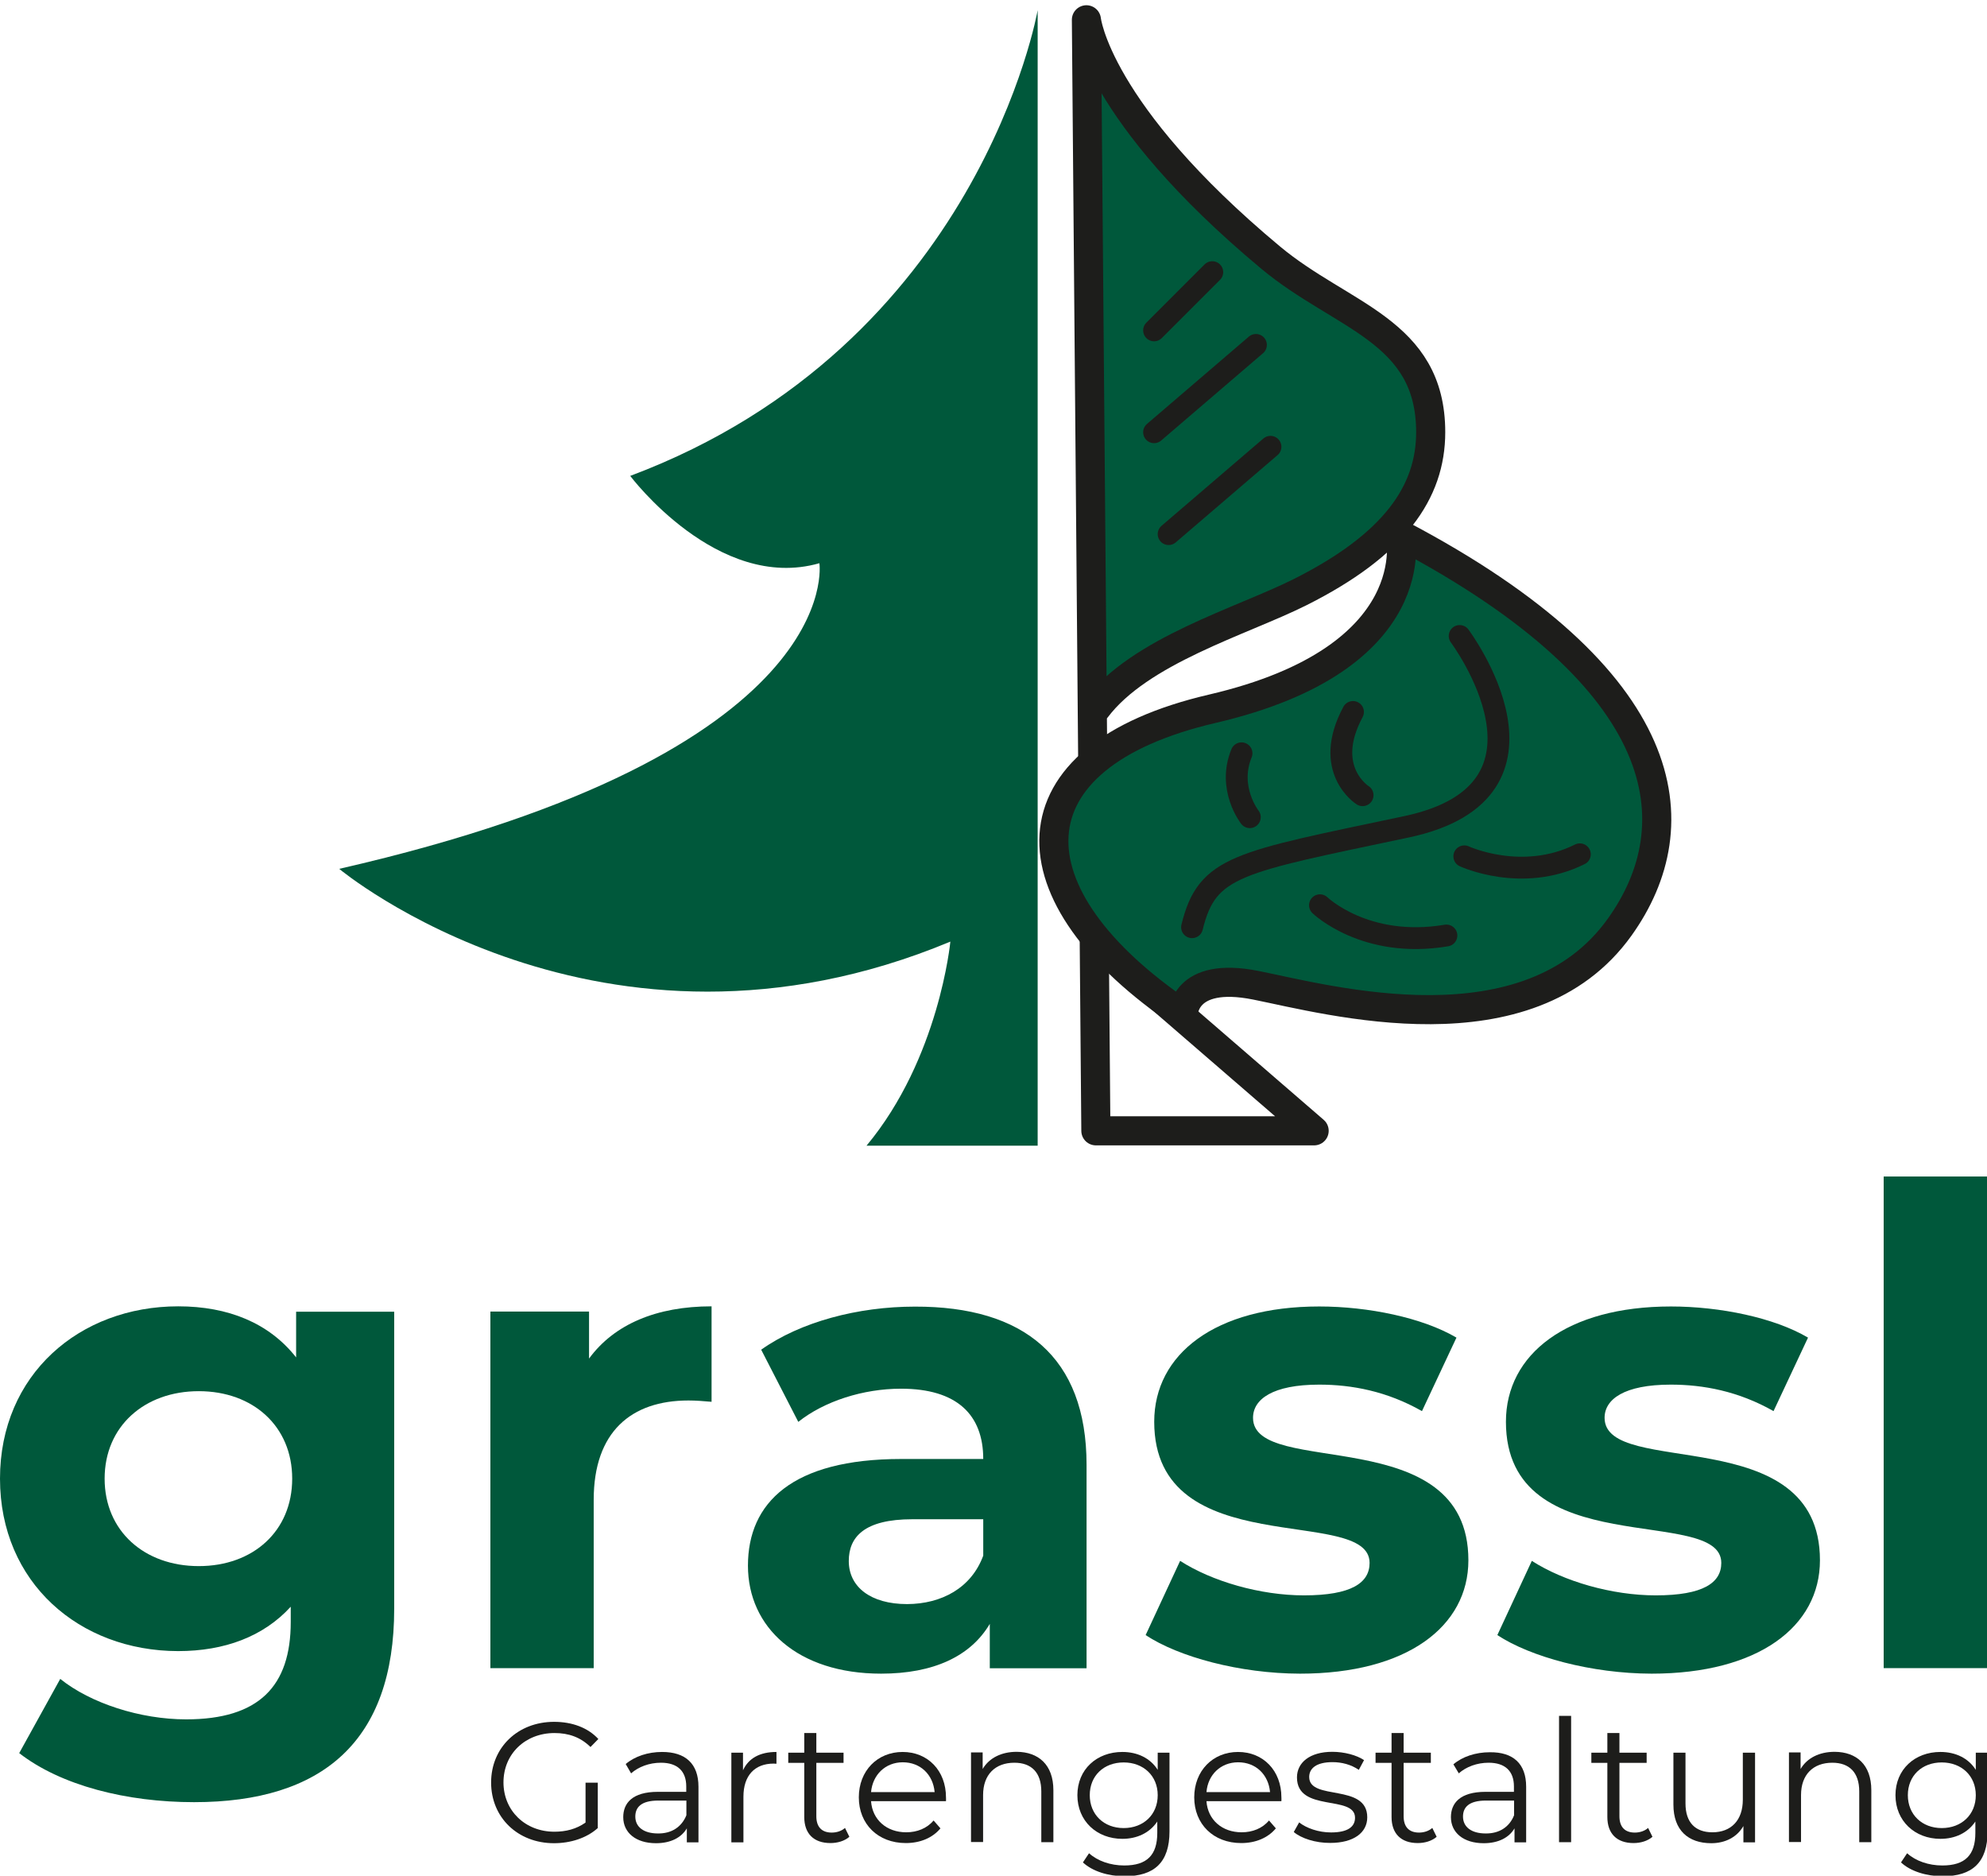
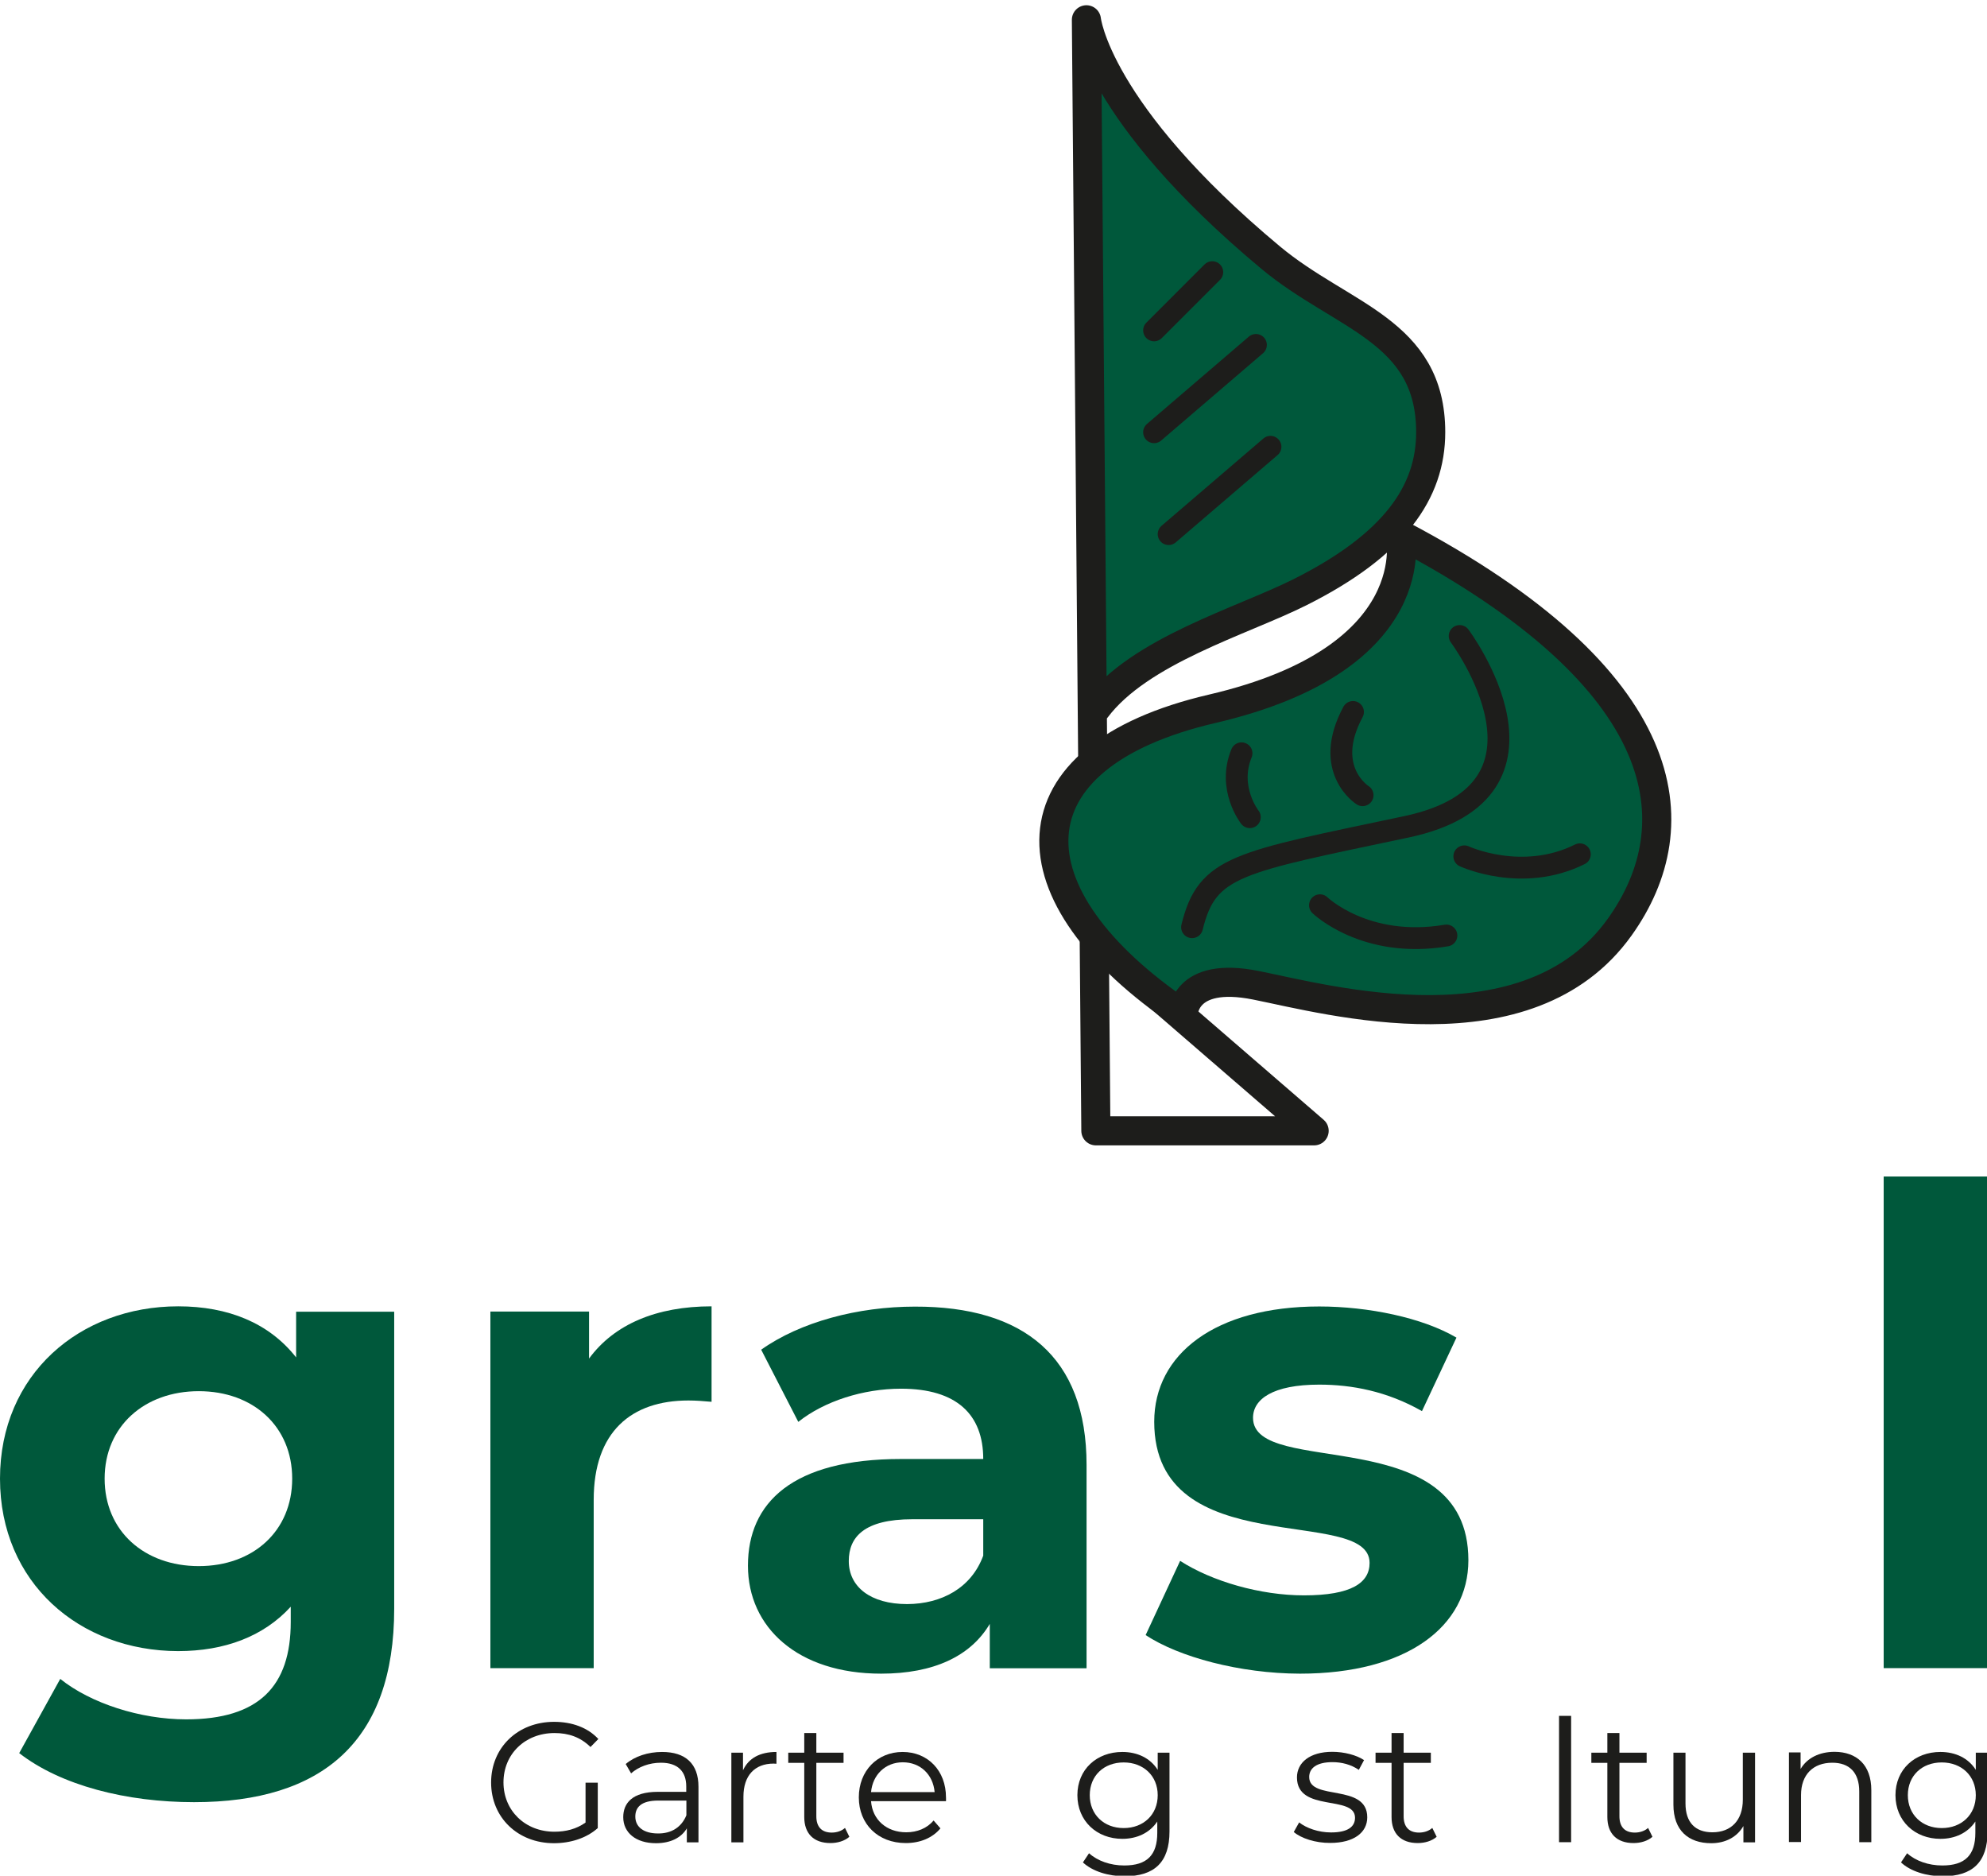
<svg xmlns="http://www.w3.org/2000/svg" version="1.1" id="Ebene_1" x="0px" y="0px" viewBox="0 0 136.55 128.88" style="enable-background:new 0 0 136.55 128.88;" xml:space="preserve">
  <style type="text/css">
	.st0{fill:#00583B;}
	.st1{fill:none;stroke:#1D1D1B;stroke-width:2;stroke-linecap:round;stroke-linejoin:round;stroke-miterlimit:10;}
	.st2{fill:#00583B;stroke:#1D1D1B;stroke-width:2;stroke-linecap:square;stroke-linejoin:round;stroke-miterlimit:10;}
	.st3{fill:none;stroke:#1D1D1B;stroke-width:1.5;stroke-linecap:round;stroke-linejoin:round;stroke-miterlimit:10;}
	.st4{fill:#1D1D1B;}
</style>
-   <path class="st0" d="M74.66,1.36c0,0,0.66,6.34,12.66,16.34c4.92,4.1,11,5,11,12c0,4.12-2.49,7.74-9,11c-4,2-11,4-14,8L74.66,1.36z" />
-   <path class="st0" d="M71.31,0.7c0,0-4,23-28,32c0,0,6,8,13,6c0,0,2,13-33,21c0,0,18,15,42,5c0,0-0.76,8.02-5.76,14.02h11.76V0.7z" />
+   <path class="st0" d="M74.66,1.36c0,0,0.66,6.34,12.66,16.34c4.92,4.1,11,5,11,12c0,4.12-2.49,7.74-9,11c-4,2-11,4-14,8z" />
  <path class="st1" d="M79.24,68.13l11.07,9.57h-15L74.66,1.36c0,0,0.66,6.34,12.66,16.34c4.92,4.1,11,5,11,12c0,4.12-2.49,7.74-9,11  c-4,2-11,4-14,8" />
  <path class="st2" d="M81.31,69.7c0,0,0-3,5-2s18.71,4.8,25-4c5-7,3.92-16.97-15.08-26.97c0,0,1.98,8.5-12.92,11.97  C69.13,52,69.16,61.51,81.31,69.7z" />
  <line class="st3" x1="83.31" y1="18.7" x2="79.31" y2="22.7" />
  <line class="st3" x1="86.31" y1="23.7" x2="79.31" y2="29.7" />
  <line class="st3" x1="87.31" y1="30.7" x2="80.31" y2="36.7" />
  <path class="st3" d="M100.31,43.7c0,0,7.97,10.65-3.65,13.11c-11.62,2.46-13.7,2.65-14.74,6.9" />
  <path class="st3" d="M100.63,58.84c0,0,3.97,1.84,7.94-0.14" />
  <path class="st3" d="M90.71,62.2c0,0,3.12,3.02,8.69,2.08" />
  <path class="st3" d="M85.89,56.15c0,0-1.56-1.98-0.57-4.39" />
  <path class="st3" d="M93.64,54.64c0,0-2.79-1.75-0.66-5.72" />
  <g>
    <path class="st4" d="M40.25,122.49h0.83v3.12c-0.77,0.69-1.87,1.04-3.01,1.04c-2.49,0-4.32-1.77-4.32-4.17s1.83-4.17,4.33-4.17   c1.24,0,2.32,0.4,3.04,1.18l-0.54,0.55c-0.69-0.68-1.51-0.96-2.47-0.96c-2.02,0-3.51,1.44-3.51,3.39c0,1.94,1.49,3.39,3.5,3.39   c0.78,0,1.51-0.18,2.14-0.63V122.49z" />
    <path class="st4" d="M48,122.77v3.82h-0.8v-0.96c-0.37,0.63-1.1,1.02-2.12,1.02c-1.39,0-2.25-0.73-2.25-1.79   c0-0.95,0.61-1.74,2.38-1.74h1.95v-0.37c0-1.05-0.6-1.63-1.74-1.63c-0.8,0-1.54,0.28-2.05,0.73L43,121.21   c0.62-0.53,1.53-0.83,2.5-0.83C47.1,120.38,48,121.18,48,122.77z M47.17,124.73v-1.01h-1.93c-1.19,0-1.58,0.47-1.58,1.1   c0,0.71,0.57,1.16,1.56,1.16C46.15,125.99,46.84,125.54,47.17,124.73z" />
    <path class="st4" d="M53.36,120.38v0.81c-0.07,0-0.14-0.01-0.2-0.01c-1.29,0-2.07,0.82-2.07,2.27v3.14h-0.83v-6.16h0.8v1.21   C51.44,120.81,52.22,120.38,53.36,120.38z" />
    <path class="st4" d="M58.37,126.21c-0.33,0.29-0.82,0.43-1.3,0.43c-1.16,0-1.8-0.66-1.8-1.79v-3.72h-1.1v-0.7h1.1v-1.35h0.83v1.35   h1.87v0.7H56.1v3.67c0,0.73,0.37,1.12,1.06,1.12c0.34,0,0.68-0.11,0.91-0.32L58.37,126.21z" />
    <path class="st4" d="M65.01,123.76h-5.15c0.09,1.29,1.08,2.14,2.42,2.14c0.75,0,1.42-0.27,1.88-0.81l0.47,0.54   c-0.55,0.66-1.4,1.01-2.38,1.01c-1.92,0-3.23-1.31-3.23-3.14s1.28-3.12,3.01-3.12c1.73,0,2.98,1.28,2.98,3.12   C65.02,123.58,65.01,123.67,65.01,123.76z M59.86,123.14h4.37c-0.11-1.21-0.98-2.05-2.19-2.05   C60.85,121.09,59.97,121.94,59.86,123.14z" />
-     <path class="st4" d="M72.39,123.01v3.57h-0.83v-3.49c0-1.3-0.68-1.97-1.85-1.97c-1.32,0-2.15,0.82-2.15,2.22v3.23h-0.83v-6.16h0.8   v1.14c0.44-0.75,1.28-1.18,2.34-1.18C71.36,120.38,72.39,121.25,72.39,123.01z" />
    <path class="st4" d="M80.37,120.43v5.41c0,2.12-1.04,3.08-3.08,3.08c-1.12,0-2.22-0.34-2.87-0.95l0.42-0.63   c0.59,0.53,1.47,0.84,2.42,0.84c1.56,0,2.27-0.71,2.27-2.24v-0.78c-0.52,0.78-1.39,1.19-2.4,1.19c-1.76,0-3.09-1.23-3.09-3   c0-1.77,1.33-2.97,3.09-2.97c1.03,0,1.92,0.42,2.43,1.23v-1.18H80.37z M79.56,123.35c0-1.33-0.98-2.25-2.34-2.25   s-2.33,0.91-2.33,2.25c0,1.33,0.97,2.26,2.33,2.26S79.56,124.69,79.56,123.35z" />
-     <path class="st4" d="M88.06,123.76h-5.15c0.09,1.29,1.08,2.14,2.42,2.14c0.75,0,1.42-0.27,1.88-0.81l0.47,0.54   c-0.55,0.66-1.4,1.01-2.38,1.01c-1.92,0-3.23-1.31-3.23-3.14s1.28-3.12,3.01-3.12c1.73,0,2.98,1.28,2.98,3.12   C88.07,123.58,88.06,123.67,88.06,123.76z M82.91,123.14h4.37c-0.11-1.21-0.98-2.05-2.19-2.05   C83.89,121.09,83.01,121.94,82.91,123.14z" />
    <path class="st4" d="M88.91,125.88l0.37-0.66c0.49,0.39,1.32,0.69,2.19,0.69c1.17,0,1.65-0.4,1.65-1.01c0-1.6-3.99-0.34-3.99-2.77   c0-1.01,0.87-1.76,2.43-1.76c0.8,0,1.66,0.22,2.18,0.57l-0.36,0.67c-0.54-0.37-1.18-0.53-1.81-0.53c-1.11,0-1.6,0.43-1.6,1.02   c0,1.66,3.99,0.41,3.99,2.77c0,1.06-0.94,1.76-2.54,1.76C90.4,126.64,89.41,126.31,88.91,125.88z" />
    <path class="st4" d="M98.73,126.21c-0.33,0.29-0.82,0.43-1.3,0.43c-1.16,0-1.8-0.66-1.8-1.79v-3.72h-1.1v-0.7h1.1v-1.35h0.83v1.35   h1.87v0.7h-1.87v3.67c0,0.73,0.37,1.12,1.06,1.12c0.34,0,0.68-0.11,0.91-0.32L98.73,126.21z" />
-     <path class="st4" d="M104.88,122.77v3.82h-0.8v-0.96c-0.37,0.63-1.1,1.02-2.12,1.02c-1.39,0-2.25-0.73-2.25-1.79   c0-0.95,0.61-1.74,2.38-1.74h1.95v-0.37c0-1.05-0.6-1.63-1.74-1.63c-0.8,0-1.54,0.28-2.05,0.73l-0.37-0.62   c0.62-0.53,1.53-0.83,2.5-0.83C103.98,120.38,104.88,121.18,104.88,122.77z M104.05,124.73v-1.01h-1.93c-1.19,0-1.58,0.47-1.58,1.1   c0,0.71,0.57,1.16,1.56,1.16C103.03,125.99,103.73,125.54,104.05,124.73z" />
    <path class="st4" d="M107.14,117.9h0.83v8.68h-0.83V117.9z" />
    <path class="st4" d="M113.56,126.21c-0.33,0.29-0.82,0.43-1.3,0.43c-1.16,0-1.8-0.66-1.8-1.79v-3.72h-1.1v-0.7h1.1v-1.35h0.83v1.35   h1.87v0.7h-1.87v3.67c0,0.73,0.37,1.12,1.06,1.12c0.34,0,0.68-0.11,0.91-0.32L113.56,126.21z" />
    <path class="st4" d="M120.61,120.43v6.16h-0.8v-1.12c-0.43,0.75-1.23,1.18-2.21,1.18c-1.57,0-2.6-0.88-2.6-2.65v-3.57h0.83v3.49   c0,1.31,0.68,1.98,1.85,1.98c1.29,0,2.09-0.83,2.09-2.24v-3.23H120.61z" />
    <path class="st4" d="M128.6,123.01v3.57h-0.83v-3.49c0-1.3-0.68-1.97-1.85-1.97c-1.32,0-2.15,0.82-2.15,2.22v3.23h-0.83v-6.16h0.8   v1.14c0.44-0.75,1.28-1.18,2.34-1.18C127.58,120.38,128.6,121.25,128.6,123.01z" />
    <path class="st4" d="M136.59,120.43v5.41c0,2.12-1.04,3.08-3.08,3.08c-1.12,0-2.22-0.34-2.87-0.95l0.42-0.63   c0.59,0.53,1.47,0.84,2.42,0.84c1.56,0,2.27-0.71,2.27-2.24v-0.78c-0.52,0.78-1.39,1.19-2.4,1.19c-1.76,0-3.09-1.23-3.09-3   c0-1.77,1.33-2.97,3.09-2.97c1.03,0,1.92,0.42,2.43,1.23v-1.18H136.59z M135.78,123.35c0-1.33-0.98-2.25-2.34-2.25   s-2.33,0.91-2.33,2.25c0,1.33,0.97,2.26,2.33,2.26S135.78,124.69,135.78,123.35z" />
  </g>
  <g>
    <path class="st0" d="M27.09,90.13v20.4c0,9.11-4.92,13.3-13.75,13.3c-4.64,0-9.15-1.14-12.02-3.37l2.82-5.1   c2.09,1.68,5.51,2.78,8.65,2.78c5.01,0,7.19-2.28,7.19-6.69v-1.05c-1.87,2.05-4.55,3.05-7.74,3.05C5.46,113.44,0,108.75,0,101.6   c0-7.15,5.46-11.84,12.25-11.84c3.42,0,6.24,1.14,8.1,3.51v-3.14H27.09z M20.08,101.6c0-3.6-2.69-6.01-6.42-6.01   s-6.47,2.41-6.47,6.01c0,3.6,2.73,6.01,6.47,6.01S20.08,105.2,20.08,101.6z" />
    <path class="st0" d="M48.9,89.76v6.56c-0.59-0.05-1.05-0.09-1.59-0.09c-3.92,0-6.51,2.14-6.51,6.83v11.56h-7.1v-24.5h6.78v3.23   C42.21,90.99,45.12,89.76,48.9,89.76z" />
    <path class="st0" d="M74.67,100.65v13.98h-6.65v-3.05c-1.32,2.23-3.87,3.42-7.47,3.42c-5.74,0-9.15-3.19-9.15-7.42   c0-4.33,3.05-7.33,10.52-7.33h5.65c0-3.05-1.82-4.83-5.65-4.83c-2.6,0-5.28,0.86-7.06,2.28l-2.55-4.96   c2.69-1.91,6.65-2.96,10.56-2.96C70.35,89.76,74.67,93.23,74.67,100.65z M67.57,106.89v-2.5H62.7c-3.32,0-4.37,1.23-4.37,2.87   c0,1.78,1.5,2.96,4.01,2.96C64.7,110.21,66.75,109.12,67.57,106.89z" />
    <path class="st0" d="M78.73,112.35l2.37-5.1c2.19,1.41,5.51,2.37,8.51,2.37c3.28,0,4.51-0.87,4.51-2.23c0-4.01-14.8,0.09-14.8-9.7   c0-4.64,4.19-7.92,11.34-7.92c3.37,0,7.1,0.77,9.43,2.14l-2.37,5.05c-2.41-1.37-4.83-1.82-7.06-1.82c-3.19,0-4.55,1-4.55,2.28   c0,4.19,14.8,0.14,14.8,9.79c0,4.55-4.23,7.79-11.57,7.79C85.19,114.99,81,113.85,78.73,112.35z" />
-     <path class="st0" d="M102.9,112.35l2.37-5.1c2.19,1.41,5.51,2.37,8.51,2.37c3.28,0,4.51-0.87,4.51-2.23c0-4.01-14.8,0.09-14.8-9.7   c0-4.64,4.19-7.92,11.34-7.92c3.37,0,7.1,0.77,9.42,2.14l-2.37,5.05c-2.41-1.37-4.83-1.82-7.06-1.82c-3.19,0-4.55,1-4.55,2.28   c0,4.19,14.8,0.14,14.8,9.79c0,4.55-4.23,7.79-11.57,7.79C109.37,114.99,105.18,113.85,102.9,112.35z" />
    <path class="st0" d="M129.45,80.84h7.1v33.78h-7.1V80.84z" />
  </g>
</svg>